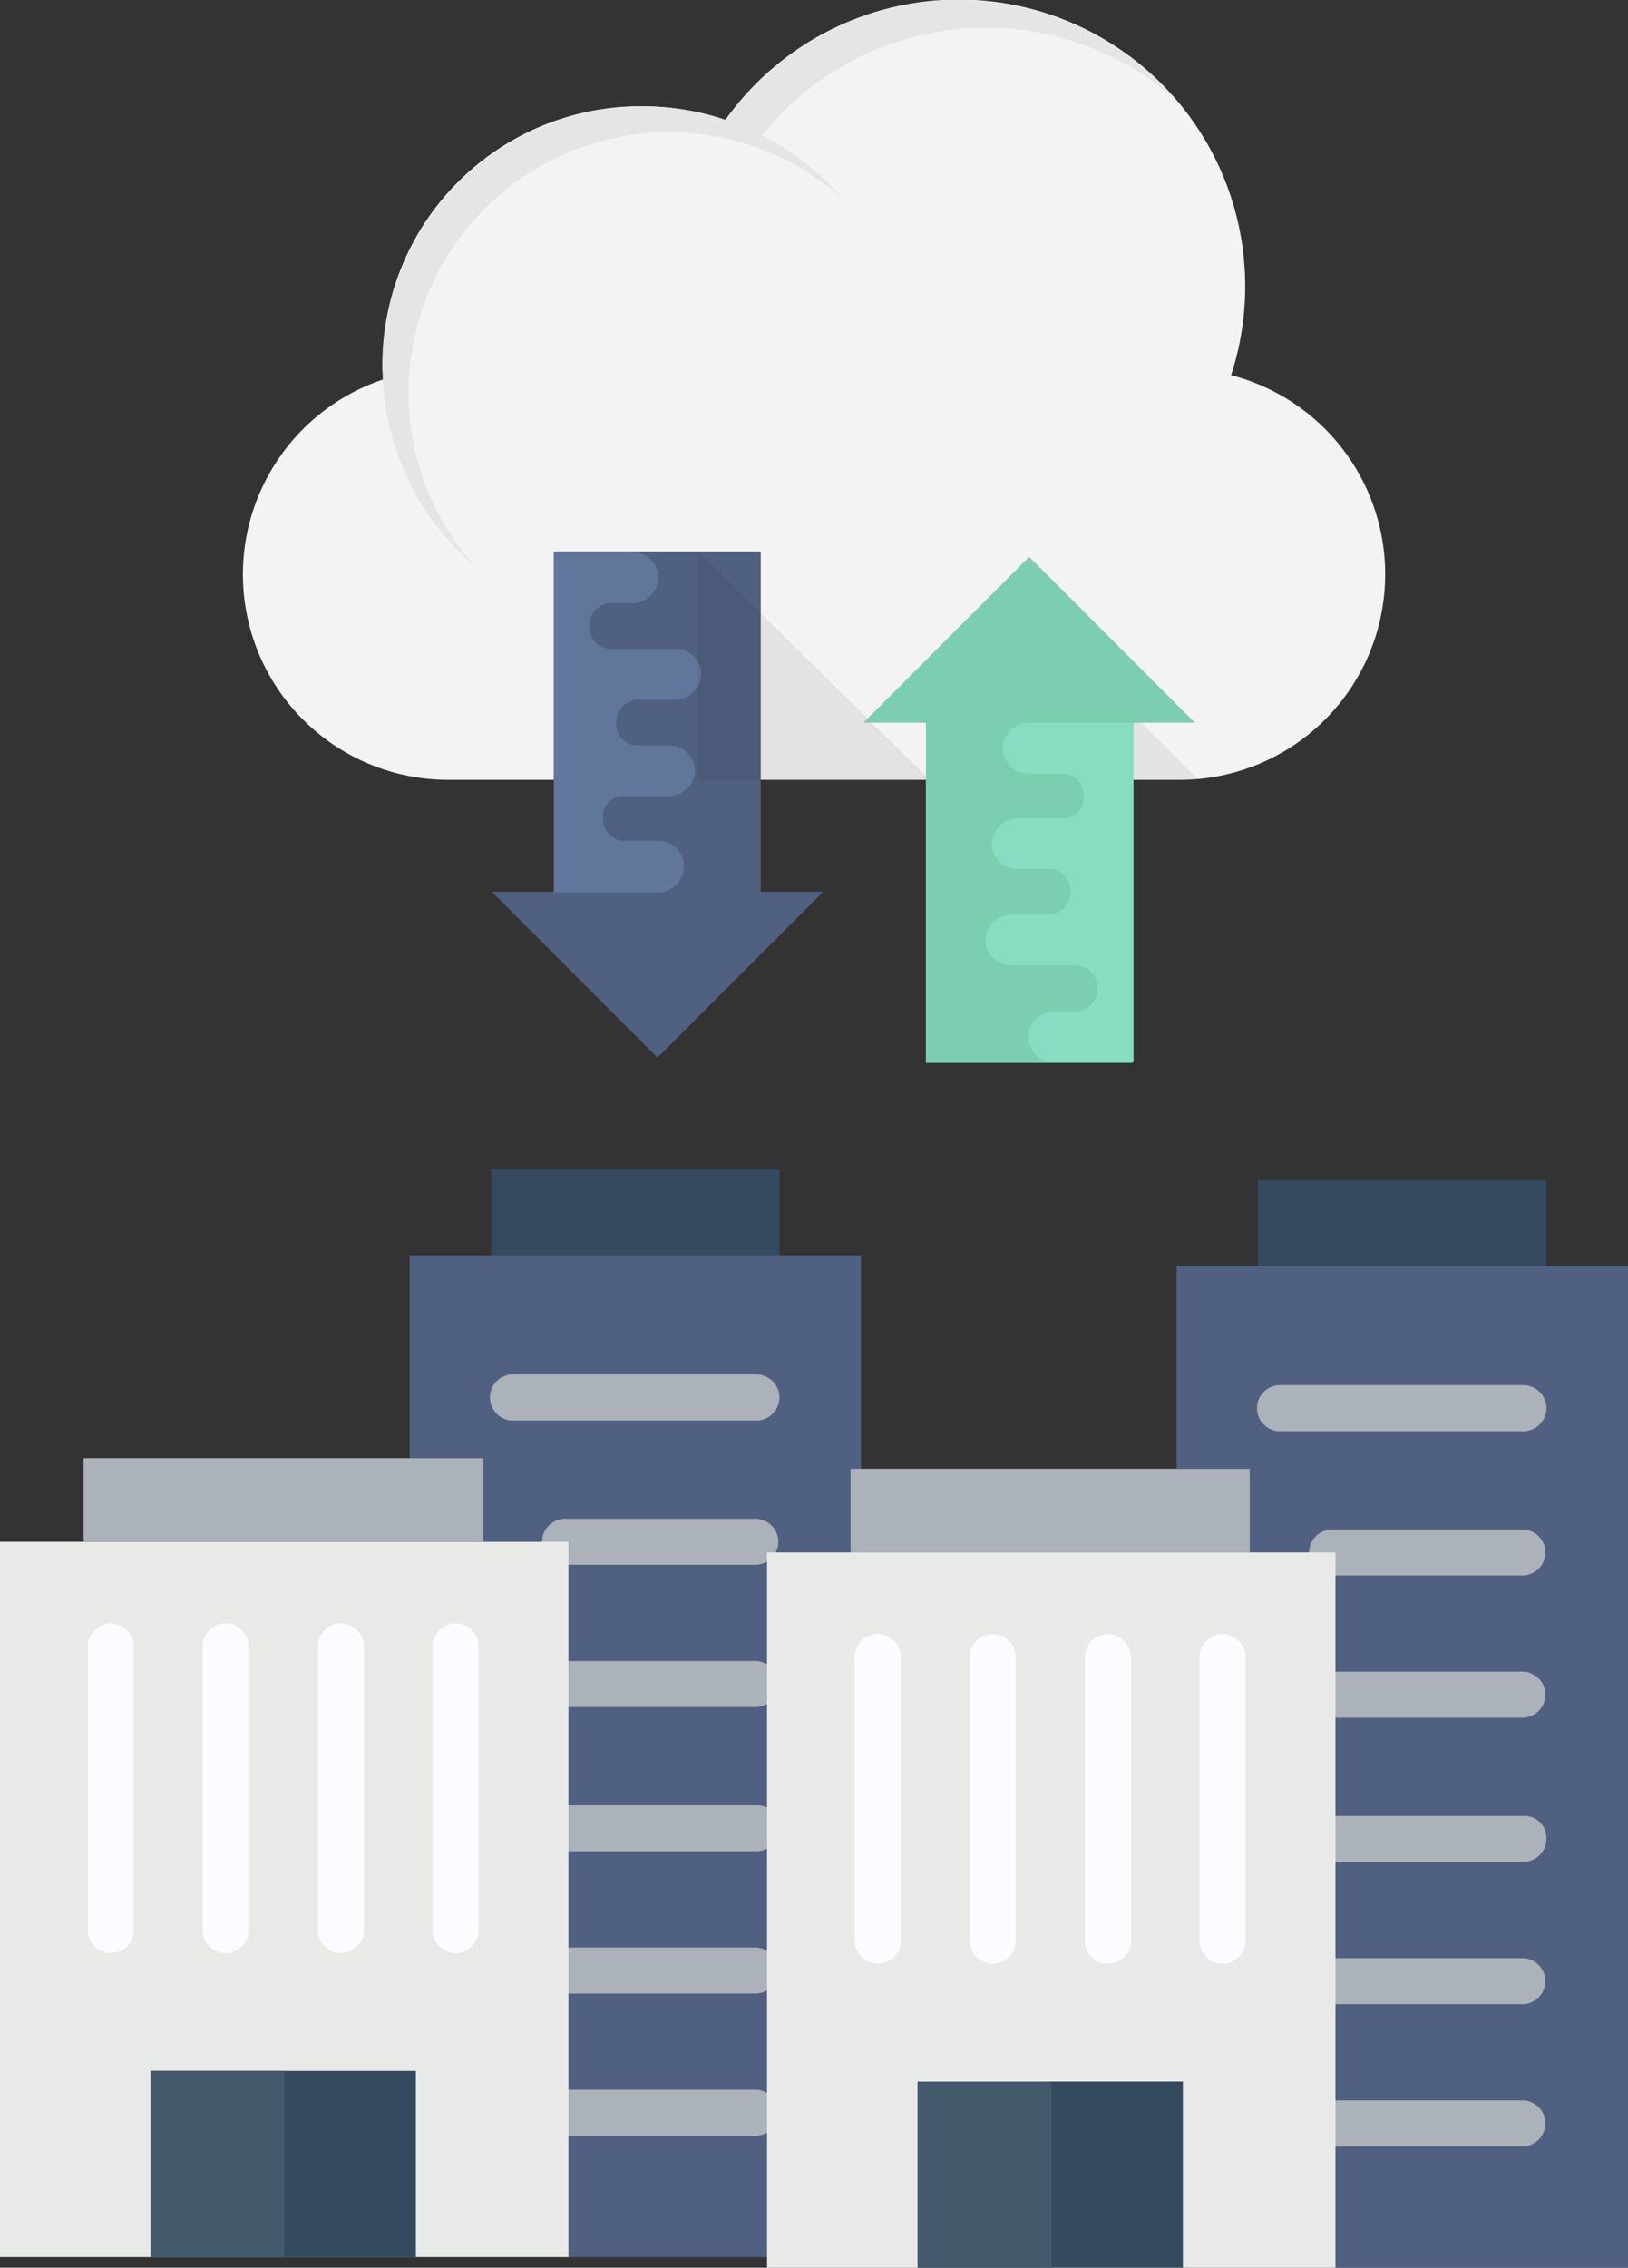
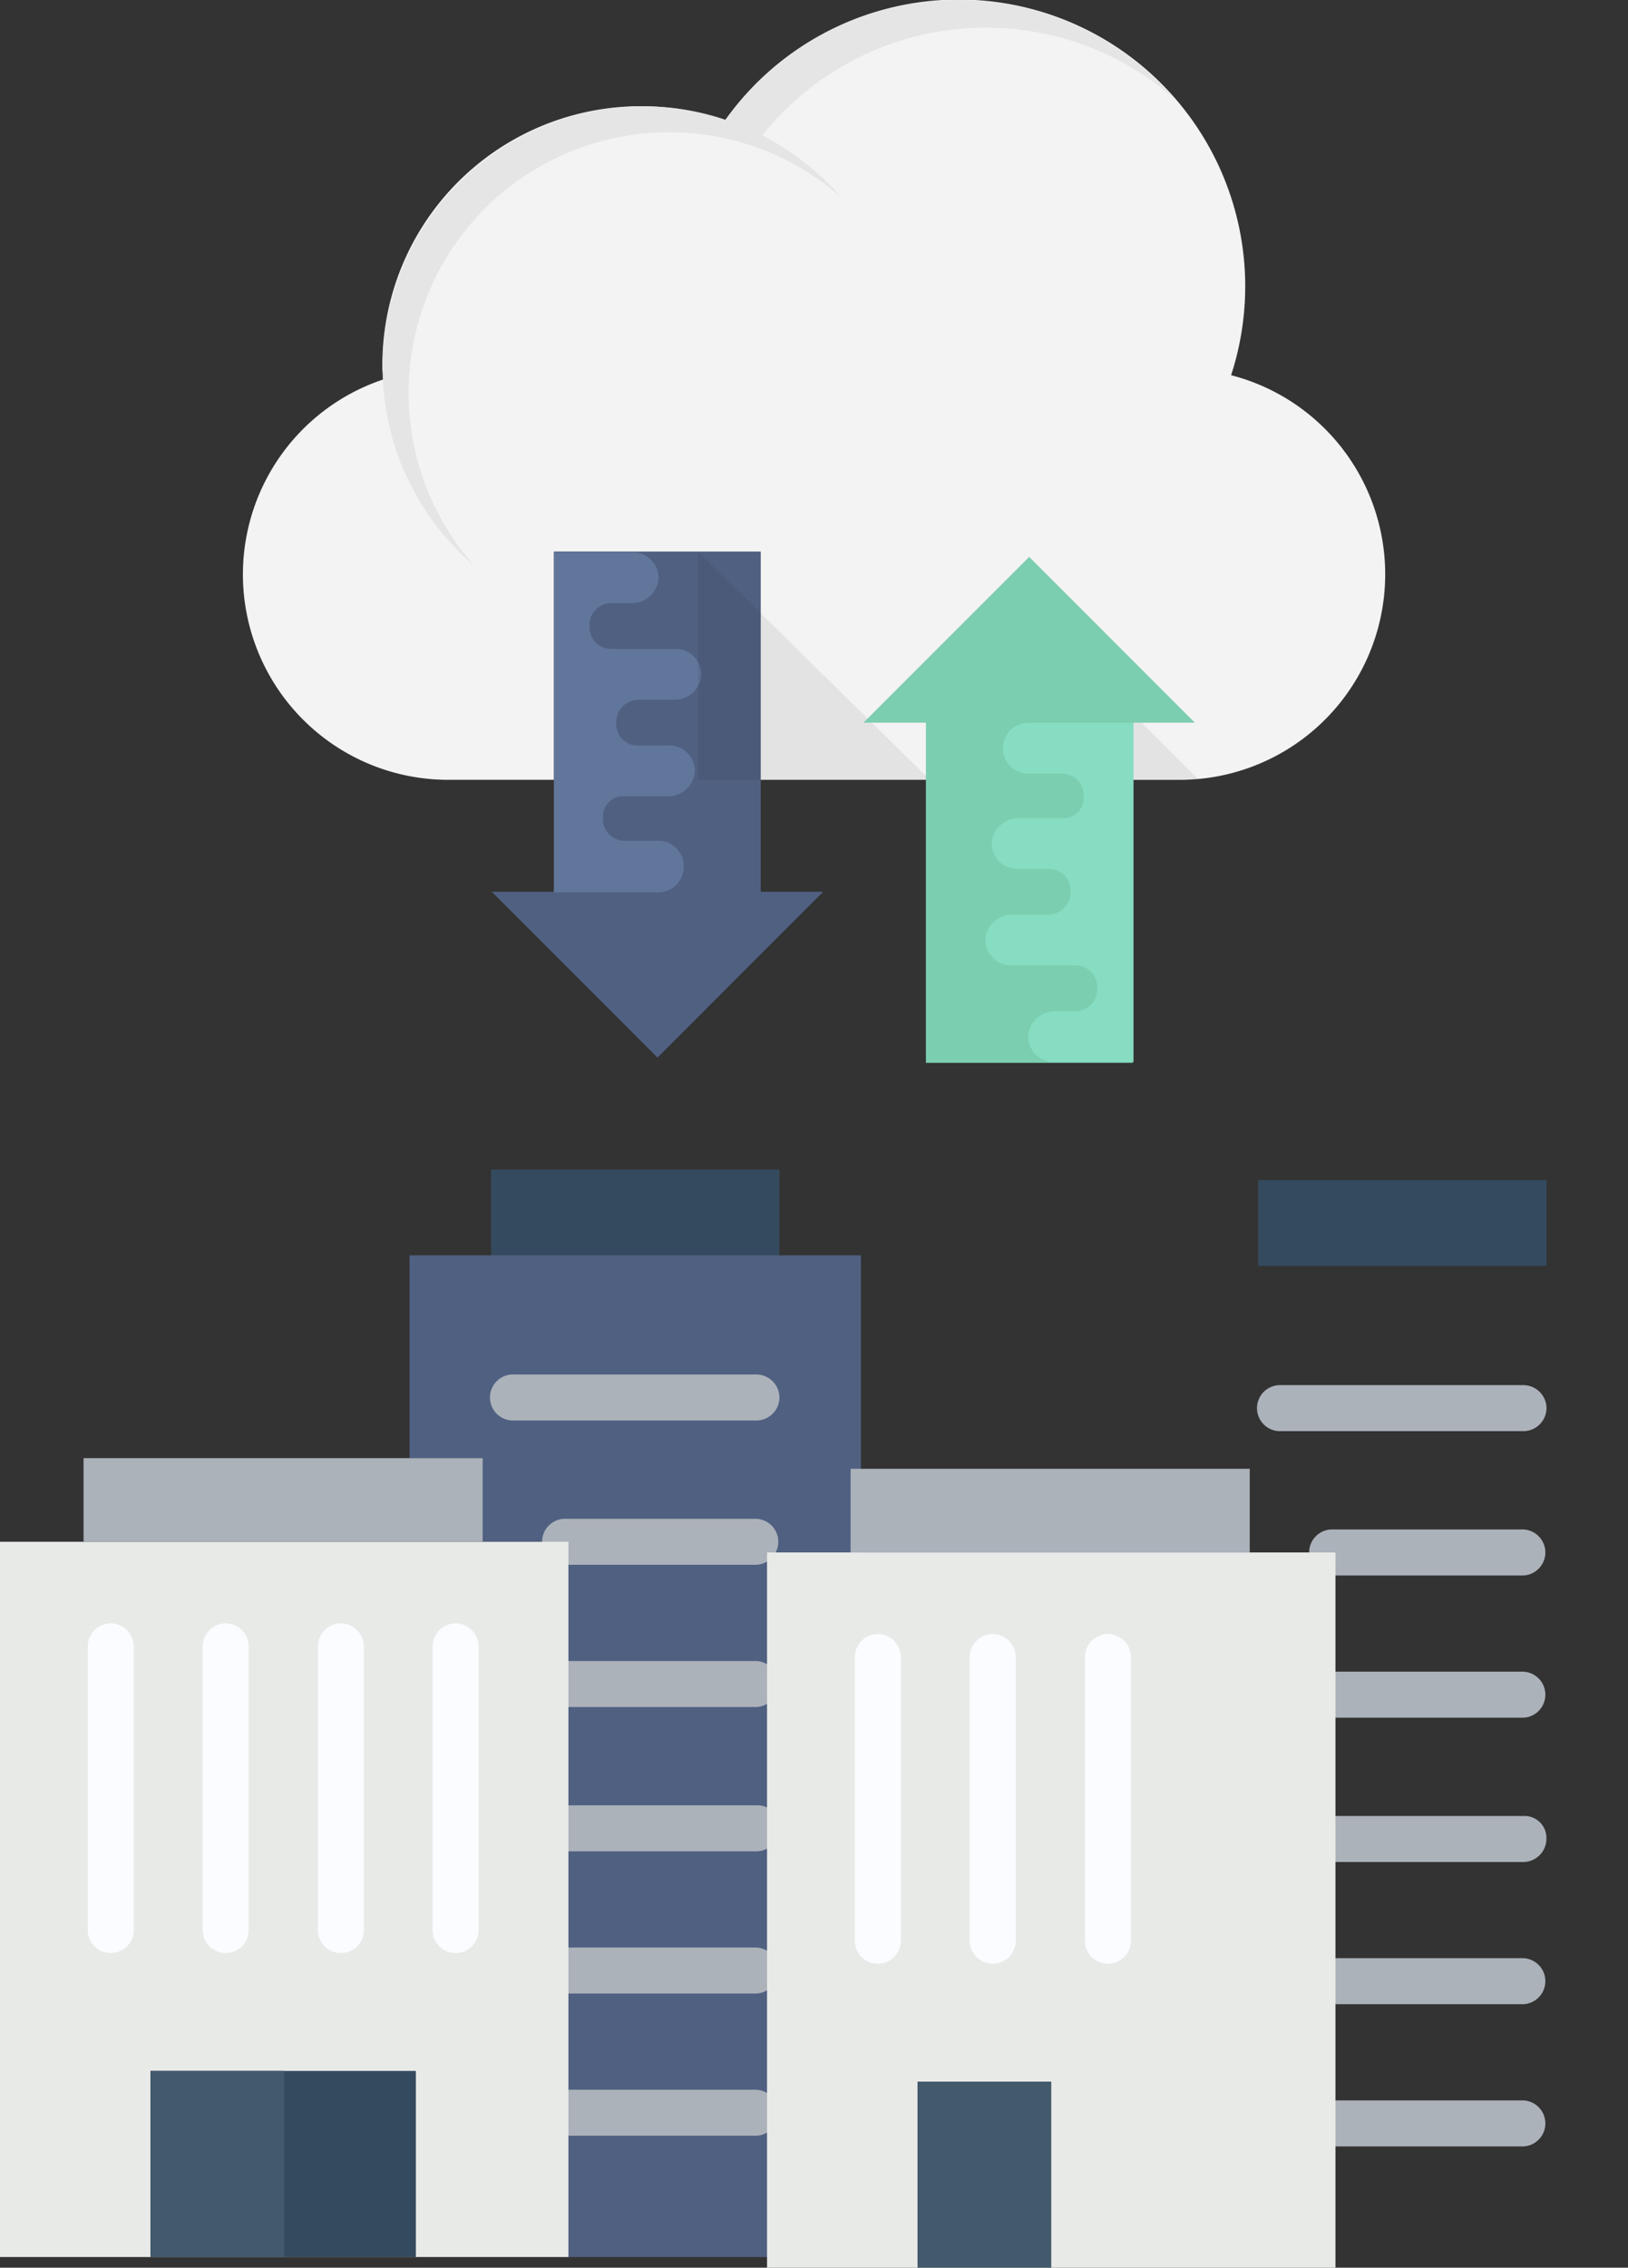
<svg xmlns="http://www.w3.org/2000/svg" id="Layer_1" data-name="Layer 1" viewBox="0 0 305.63 425.38">
  <rect x="0" y="0" width="305.63" height="425.38" fill="#333333" stroke="none" />
  <defs>
    <style>.cls-1{fill:#f3f3f3;}.cls-2{fill:#e5e5e5;}.cls-3{fill:#506081;}.cls-4{fill:#61769b;}.cls-5{opacity:0.07;}.cls-6{fill:#010101;}.cls-7{fill:#7cceb0;}.cls-8{fill:#86ddc1;}.cls-9{fill:#344a5e;}.cls-10{fill:#acb2ba;}.cls-11{fill:#e8eae8;}.cls-12{fill:#425a6b;}.cls-13{fill:#fafcff;}</style>
  </defs>
  <title>CS2 - FeaturePage - SMC</title>
  <path class="cls-1" d="M231.11,70.41a53.79,53.79,0,0,0-95-47.83A48.5,48.5,0,0,0,71.79,69c0,.74.19,1.43.22,2.16a38.54,38.54,0,0,0,12.23,75.12H221.39a38.56,38.56,0,0,0,9.72-75.9Z" />
  <path class="cls-2" d="M185.1,5.19a53.59,53.59,0,0,1,35.35,13.3,53.69,53.69,0,0,0-84.21,4,47.73,47.73,0,0,0-15.34-2.54A48.92,48.92,0,0,0,89,106.09a48.88,48.88,0,0,1,69-69A50.18,50.18,0,0,0,143.1,25.39,53.69,53.69,0,0,1,185.1,5.19Z" />
  <polygon class="cls-3" points="154.54 167.28 123.43 198.38 92.33 167.28 103.98 167.28 103.98 103.46 142.82 103.46 142.82 167.28 154.54 167.28" />
  <path class="cls-4" d="M128.36,162.48a4.77,4.77,0,0,0-4.77-4.77h-6.38a4,4,0,0,1-4-4v-.35a3.77,3.77,0,0,1,3.77-4h8.46a5,5,0,0,0,5-4.52,4.77,4.77,0,0,0-4.76-5h-6a4,4,0,0,1-4-4v-.33a4.24,4.24,0,0,1,4.23-4.25h6.74a5,5,0,0,0,5-4.52,4.78,4.78,0,0,0-4.77-5h-12.2a4.07,4.07,0,0,1-4-4.24v-.11a4.07,4.07,0,0,1,4-4.25h3.94a5,5,0,0,0,5-4.52,4.78,4.78,0,0,0-4.77-5H104v63.77h19.61A4.79,4.79,0,0,0,128.36,162.48Z" />
  <g class="cls-5">
    <polygon class="cls-6" points="131.03 103.46 174.6 146.31 131.03 146.31 131.03 103.46" />
  </g>
  <g class="cls-5">
    <polygon class="cls-6" points="213.31 134.56 224.94 146.19 199.31 146.19 197.66 129.58 213.31 134.56" />
  </g>
  <polygon class="cls-7" points="162.1 135.56 193.21 104.46 224.31 135.56 212.66 135.56 212.66 199.38 173.82 199.38 173.82 135.56 162.1 135.56" />
  <path class="cls-8" d="M188.28,140.36a4.77,4.77,0,0,0,4.77,4.77h6.38a4,4,0,0,1,4,4v.06a2.81,2.81,0,0,0,0,.29,3.78,3.78,0,0,1-3.78,4H191.2a5,5,0,0,0-5,4.51,4.78,4.78,0,0,0,4.77,5h6a4,4,0,0,1,4,4v.33a4.22,4.22,0,0,1-4.22,4.25H190a5,5,0,0,0-5,4.51,4.78,4.78,0,0,0,4.77,5h12.2a4.07,4.07,0,0,1,4,4.25v.11a4.07,4.07,0,0,1-4,4.25h-3.94a5,5,0,0,0-5,4.51,4.78,4.78,0,0,0,4.77,5h15V135.58H193.06A4.78,4.78,0,0,0,188.28,140.36Z" />
  <rect class="cls-9" x="92.19" y="219.38" width="54.14" height="16.08" />
  <polygon class="cls-3" points="76.89 235.47 76.89 273.52 90.62 273.52 90.62 289.21 106.31 289.21 106.31 423.38 161.63 423.38 161.63 235.47 76.89 235.47" />
  <path class="cls-10" d="M146.33,262.15a4.35,4.35,0,0,0-4.31-4.32H96.51a4.32,4.32,0,1,0,0,8.63H142A4.35,4.35,0,0,0,146.33,262.15Z" />
  <path class="cls-10" d="M142,338.65h-35.7a4.32,4.32,0,1,0,0,8.63H142a4.36,4.36,0,0,0,4.31-4.32A4.11,4.11,0,0,0,142,338.65Z" />
  <path class="cls-10" d="M142,284.9h-35.7a4.32,4.32,0,1,0,0,8.63H142a4.32,4.32,0,0,0,0-8.63Z" />
  <path class="cls-10" d="M142,365.32h-35.7a4.32,4.32,0,1,0,0,8.63H142a4.32,4.32,0,0,0,0-8.63Z" />
  <path class="cls-10" d="M142,311.58h-35.7a4.32,4.32,0,1,0,0,8.63H142a4.32,4.32,0,0,0,0-8.63Z" />
  <path class="cls-10" d="M142,392h-35.7a4.32,4.32,0,1,0,0,8.63H142a4.32,4.32,0,0,0,0-8.63Z" />
  <rect class="cls-11" y="289.21" width="106.71" height="134.17" />
  <rect class="cls-10" x="15.69" y="273.52" width="74.93" height="15.69" />
  <rect class="cls-9" x="28.25" y="388.47" width="49.82" height="34.92" />
  <rect class="cls-12" x="28.25" y="388.47" width="25.11" height="34.92" />
  <path class="cls-13" d="M20.79,304.51a4.36,4.36,0,0,0-4.31,4.32v53a4.32,4.32,0,1,0,8.63,0v-53A4.36,4.36,0,0,0,20.79,304.51Z" />
  <path class="cls-13" d="M42.37,304.51a4.37,4.37,0,0,0-4.32,4.32v53a4.32,4.32,0,1,0,8.63,0v-53A4.36,4.36,0,0,0,42.37,304.51Z" />
  <path class="cls-13" d="M64,304.51a4.36,4.36,0,0,0-4.32,4.32v53a4.32,4.32,0,1,0,8.63,0v-53A4.36,4.36,0,0,0,64,304.51Z" />
  <path class="cls-13" d="M85.52,304.51a4.36,4.36,0,0,0-4.31,4.32v53a4.32,4.32,0,1,0,8.63,0v-53A4.36,4.36,0,0,0,85.52,304.51Z" />
  <rect class="cls-9" x="236.19" y="221.38" width="54.14" height="16.08" />
-   <polygon class="cls-3" points="220.89 237.47 220.89 275.52 234.62 275.52 234.62 291.21 250.31 291.21 250.31 425.38 305.63 425.38 305.63 237.47 220.89 237.47" />
  <path class="cls-10" d="M290.33,264.15a4.35,4.35,0,0,0-4.31-4.32H240.51a4.32,4.32,0,1,0,0,8.63H286A4.35,4.35,0,0,0,290.33,264.15Z" />
  <path class="cls-10" d="M286,340.65h-35.7a4.32,4.32,0,1,0,0,8.63H286a4.36,4.36,0,0,0,4.31-4.32A4.11,4.11,0,0,0,286,340.65Z" />
  <path class="cls-10" d="M286,286.9h-35.7a4.32,4.32,0,1,0,0,8.63H286a4.32,4.32,0,0,0,0-8.63Z" />
  <path class="cls-10" d="M286,367.32h-35.7a4.32,4.32,0,1,0,0,8.63H286a4.32,4.32,0,0,0,0-8.63Z" />
  <path class="cls-10" d="M286,313.58h-35.7a4.32,4.32,0,1,0,0,8.63H286a4.32,4.32,0,0,0,0-8.63Z" />
  <path class="cls-10" d="M286,394h-35.7a4.32,4.32,0,1,0,0,8.63H286a4.32,4.32,0,0,0,0-8.63Z" />
  <rect class="cls-11" x="144" y="291.21" width="106.71" height="134.17" />
  <rect class="cls-10" x="159.69" y="275.52" width="74.93" height="15.69" />
-   <rect class="cls-9" x="172.25" y="390.47" width="49.82" height="34.92" />
  <rect class="cls-12" x="172.25" y="390.47" width="25.11" height="34.92" />
  <path class="cls-13" d="M164.79,306.51a4.36,4.36,0,0,0-4.31,4.32v53a4.32,4.32,0,1,0,8.63,0v-53A4.36,4.36,0,0,0,164.79,306.51Z" />
  <path class="cls-13" d="M186.37,306.51a4.37,4.37,0,0,0-4.32,4.32v53a4.32,4.32,0,1,0,8.63,0v-53A4.36,4.36,0,0,0,186.37,306.51Z" />
  <path class="cls-13" d="M208,306.51a4.36,4.36,0,0,0-4.32,4.32v53a4.32,4.32,0,1,0,8.63,0v-53A4.36,4.36,0,0,0,208,306.51Z" />
-   <path class="cls-13" d="M229.52,306.51a4.36,4.36,0,0,0-4.31,4.32v53a4.32,4.32,0,1,0,8.63,0v-53A4.36,4.36,0,0,0,229.52,306.51Z" />
</svg>